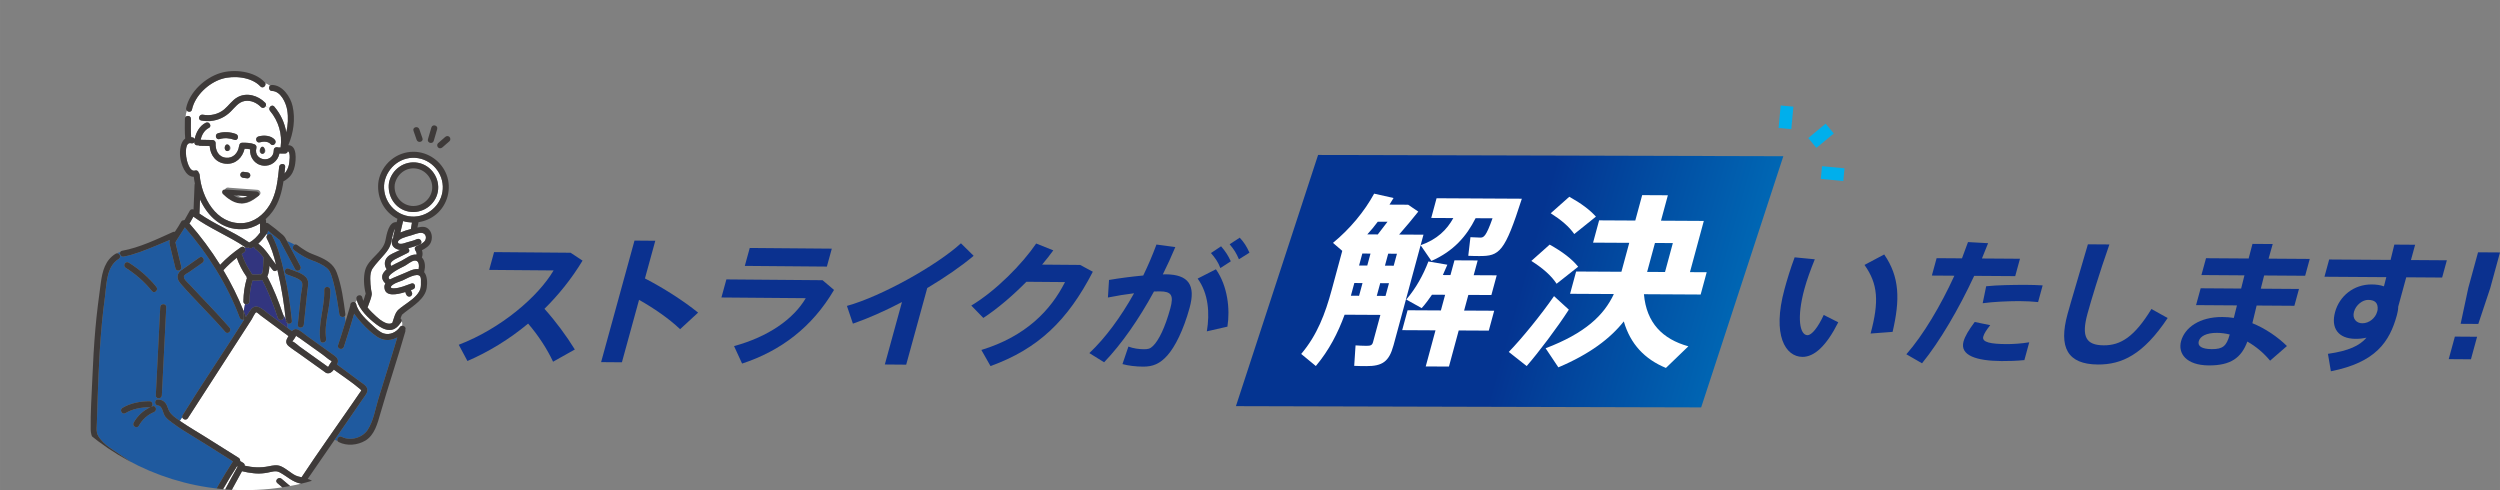
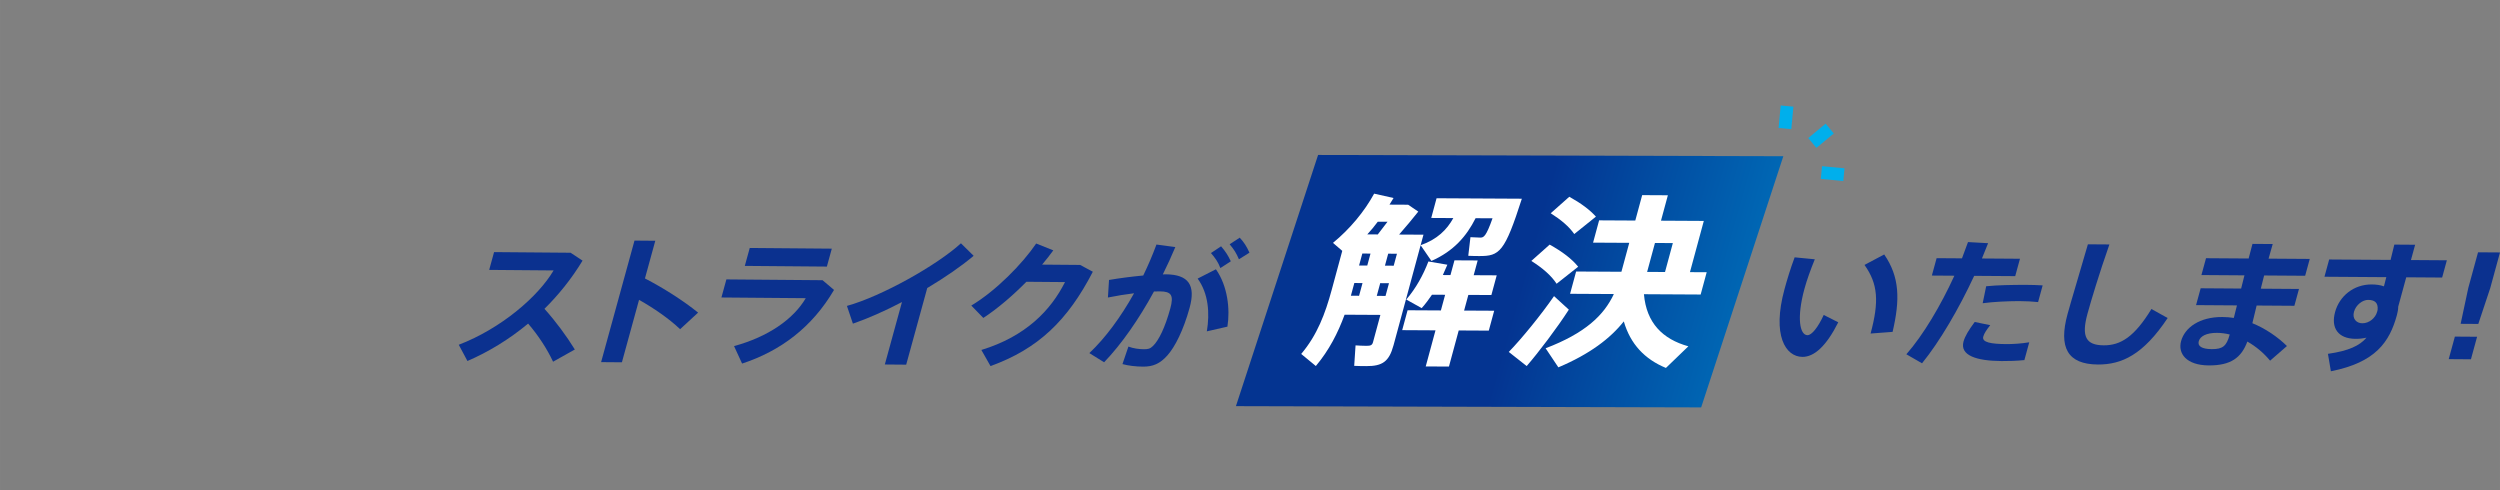
<svg xmlns="http://www.w3.org/2000/svg" id="_レイヤー_2" width="186.075mm" height="36.48mm" viewBox="0 0 527.457 103.409">
  <rect x="0" y="0" width="527.457" height="103.409" fill="#808080" stroke="none" />
  <defs>
    <style>.cls-1{fill:#32357f;}.cls-1,.cls-2,.cls-3,.cls-4,.cls-5,.cls-6,.cls-7,.cls-8,.cls-9{stroke-width:0px;}.cls-2{fill:#3e3a39;}.cls-3{fill:#00afec;}.cls-10{clip-path:url(#clippath-2);}.cls-4{fill:#1f5a9f;}.cls-5{fill:none;}.cls-11{clip-path:url(#clippath-1);}.cls-6{fill:url(#_名称未設定グラデーション_259);}.cls-7{fill:#fff;}.cls-12{clip-path:url(#clippath);}.cls-8{fill:#56bca6;}.cls-9{fill:#0b318f;}</style>
    <linearGradient id="_名称未設定グラデーション_259" x1="-20.854" y1="-75.648" x2="56.623" y2="-75.648" gradientTransform="translate(266.518 160.636) rotate(14.981) scale(1.248 1.471) skewX(-1.039)" gradientUnits="userSpaceOnUse">
      <stop offset=".526" stop-color="#043491" />
      <stop offset=".697" stop-color="#02479e" />
      <stop offset="1" stop-color="#0067b4" />
    </linearGradient>
    <clipPath id="clippath">
      <circle class="cls-5" cx="51.705" cy="51.705" r="51.705" />
    </clipPath>
    <clipPath id="clippath-1">
-       <rect class="cls-5" x="15.417" y="11.284" width="83.308" height="107.014" />
-     </clipPath>
+       </clipPath>
    <clipPath id="clippath-2">
      <rect class="cls-5" x="15.417" y="11.284" width="83.308" height="107.014" />
    </clipPath>
  </defs>
  <g id="_制作">
    <polygon class="cls-6" points="358.918 85.955 260.759 85.69 278.093 32.694 376.252 32.96 358.918 85.955" />
    <path class="cls-7" d="m294.001,72.876c-.927,3.421-2.354,4.385-5.727,4.366-.804-.004-1.768-.01-2.56-.053l.284-4.319c.672.043,1.585.088,2.308.092.884.005,1.207-.149,1.376-.771l1.558-5.753-7.551-.042c-1.403,3.846-3.275,7.495-6.068,10.827l-3.091-2.547c3.373-3.991,5.065-8.458,6.444-13.549l2.221-8.202-1.958-1.685c3.571-2.938,6.609-6.581,8.685-10.385l4.096.919-.861,1.396,3.937.021,2.14,1.451c-1.163,1.474-2.59,3.179-4.046,4.844l5.14.028-6.325,23.36Zm-7.259-10.473l.727-2.682-1.728-.01-.727,2.682,1.728.01Zm-.002-6.384l1.728.01.685-2.527-1.728-.01-.685,2.527Zm3.951-9.242c-.694.93-1.418,1.821-2.212,2.673l2.209.013,2.051-2.675-2.048-.011Zm1.633,15.657l.727-2.682-1.848-.011-.727,2.682,1.848.011Zm2.41-8.901l-1.848-.011-.685,2.527,1.848.011.685-2.527Zm19.377,16.222l-6.346-.034-2.062,7.618-4.899-.027,2.062-7.618-7.028-.039,1.137-4.197,7.028.039.895-3.305-2.771-.016c-.664.971-1.369,1.94-2.173,2.831l-3.252-1.809c2.059-2.402,3.579-5.196,4.669-8.033l3.998.685-.951,2.175,1.606.009.843-3.11,4.899.027-.843,3.11,4.859.026-1.126,4.158-4.859-.026-.895,3.305,6.346.034-1.137,4.197Zm-7.485-23.746l-4.659-.025,1.126-4.159,17.992.099c-3.615,11.269-4.689,12.119-8.987,12.096-.603-.003-1.565-.009-2.318-.052l.46-3.929c.673.042,1.546.085,2.068.088.723.004,1.217-.188,2.591-4.071l-3.574-.02c-1.916,3.804-4.615,6.941-9.319,9.018l-2.278-3.321c3.509-1.227,5.553-3.279,6.899-5.723Z" />
    <path class="cls-7" d="m330.999,65.333c-2.497,3.88-6.377,8.997-8.893,11.901l-3.779-2.979c2.613-2.671,6.886-7.902,9.545-11.78l3.127,2.858Zm-7.914-10.28l3.868-3.443c2.692,1.494,4.691,3.022,6.017,4.665l-4.554,3.595c-1.103-1.719-2.961-3.324-5.331-4.816Zm33.132,18.01l-4.736,4.567c-4.485-1.854-7.488-5.023-8.885-9.819-2.866,3.604-7.174,6.89-13.807,9.694l-2.69-4.024c8.344-3.185,12.296-6.939,14.4-11.443l-9.237-.051,1.273-4.702,9.559.053,1.652-6.103-7.631-.042,1.273-4.703,7.631.042,1.453-5.364,5.422.03-1.453,5.364,9.036.05-2.926,10.806,3.534.019-1.273,4.702-11.968-.065c.526,6.076,3.948,9.481,9.372,10.99Zm-29.041-28.07l3.919-3.481c2.483,1.376,4.324,2.749,5.621,4.196l-4.574,3.673c-1.064-1.563-2.804-3.013-4.966-4.388Zm20.34,12.375l3.775.021,1.652-6.103-3.775-.021-1.652,6.103Z" />
    <path class="cls-9" d="m384.775,66.449l3.068,1.551c-2.513,5.011-5.07,7.315-7.564,7.298-3.549-.024-6.447-4.513-3.77-14.315.555-2.025,1.225-4.255,2.131-6.69l4.254.412c-.918,2.258-1.668,4.341-2.182,6.219-1.684,6.164-.986,9.785.637,9.796.9.007,2.23-1.66,3.426-4.27Zm14.533,3.571l-4.643.351c1.822-6.781,1.562-10.458-1.285-14.477l4.156-2.206c3.277,4.756,3.361,9.521,1.771,16.332Z" />
    <path class="cls-9" d="m416.519,58.2c-3.223,6.946-7.288,13.888-11.004,18.45l-3.305-1.905c3.58-4.062,7.288-10.359,10.131-16.574l-4.75-.033,1.002-3.668,5.352.037,1.27-3.432,4.242.235-1.303,3.226,8.025.056-1.002,3.668-8.658-.06Zm11.619,14.019l-1.027,3.757c-1.67.164-3.311.213-4.812.202-5.352-.037-8.826-1.207-8.031-4.113.305-1.115,1.078-2.403,2.363-4.13l3.28.669c-.821,1.024-1.293,1.756-1.478,2.431-.328,1.204,1.688,1.542,4.812,1.563,1.473.01,3.158-.097,4.893-.379Zm-9.086-11.824c2.357-.249,5.59-.285,8.213-.297,1.412.01,2.697.048,3.703.114l-.963,3.522c-1.109-.125-2.507-.194-4.04-.205-2.442.013-5.368.14-7.651.447l.738-3.582Z" />
    <path class="cls-9" d="m457.341,67.098c-5.161,7.757-9.707,9.843-14.727,9.808-6.432-.044-8.316-3.615-6.4-10.63.754-2.759,2.506-8.511,4.297-14.732l4.539.032c-2.174,6.189-3.896,11.941-4.633,14.641-1.332,4.872-.271,6.614,3.424,6.64,3.547.024,6.472-1.748,10.076-7.663l3.424,1.905Z" />
    <path class="cls-9" d="m478.953,76.099c-1.289-1.567-2.948-2.991-4.801-4.032-1.27,3.432-3.521,5.062-8.152,5.03-4.689-.032-6.547-2.485-5.826-5.127.787-2.876,3.928-5.118,8.709-5.085.811.005,1.607.068,2.416.191l.662-2.642-8.627-.06.971-3.552,8.537.059.701-2.787-9.078-.063.971-3.552,8.988.062c.291-1.174.57-2.201.812-3.082l4.269.029c-.279.91-.561,1.938-.873,3.082l8.688.06-.971,3.552-8.656-.06c-.248.909-.483,1.879-.701,2.787l8.055.057-.971,3.551-7.965-.055-.898,3.729c2.791,1.137,5.324,2.889,7.297,4.815l-3.555,3.092Zm-8.519-5.528c-.876-.212-1.774-.336-2.677-.343-2.225-.016-3.567.71-3.855,1.768-.273.997.572,1.651,2.736,1.666,2.344.016,3.131-.655,3.788-3.062l.008-.029Z" />
    <path class="cls-9" d="m507.677,58.508l-1.691,6.192c-.002.559-.104,1.146-.271,1.762-1.564,5.723-4.509,9.996-13.936,11.872l-.621-3.681c4.354-.616,6.705-1.718,8.131-3.413-.738.172-1.545.254-2.326.248-3.639-.025-5.223-2.271-4.301-5.646.932-3.404,3.949-5.854,7.737-5.828.962.007,1.831.131,2.571.4.176-.646.322-1.292.5-1.937l-13.047-.09.995-3.641,12.955.089.792-3.229,4.389.03-.882,3.229,7.575.052-.994,3.641-7.576-.052Zm-9.275,9.697c1.502.011,2.785-1.157,3.122-2.39l.112-.412c.162-1.586-.654-2.12-2.008-2.13-1.143-.008-2.574,1.041-2.975,2.509-.4,1.467.516,2.414,1.748,2.423Z" />
    <path class="cls-9" d="m522.627,71.049l-1.299,4.755-4.689-.033,1.299-4.755,4.689.033Zm-3.471-2.729l1.617-7.575,2.055-7.514,4.629.031-2.053,7.514-2.521,7.569-3.728-.025Z" />
    <path class="cls-9" d="m121.28,73.738l-4.594,2.579c-1.229-2.656-3.158-5.614-5.263-8.042-4.022,3.348-8.395,5.987-12.803,7.892l-1.831-3.427c8.857-3.396,16.723-10.095,20.007-15.683l-13.587-.113,1.032-3.755,16.142.135,2.524,1.666c-2.318,3.834-5.058,7.222-8.037,10.168,2.401,2.666,4.659,5.743,6.409,8.58Z" />
    <path class="cls-9" d="m143.493,69.454c-2.342-2.224-5.532-4.428-8.664-6.188l-3.619,13.173-4.389-.036,7.046-25.643,4.389.036-2.185,7.951c3.774,1.943,8.061,4.654,11.215,7.21l-3.793,3.497Z" />
    <path class="cls-9" d="m175.964,61.168c-4.595,7.843-11.25,12.874-19.395,15.54l-1.697-3.688c7.229-1.97,12.529-5.689,15.13-10.108l-17.795-.148,1.048-3.813,20.29.169,2.419,2.05Zm-1.509-4.923l-17.314-.145,1.04-3.784,17.314.145-1.04,3.784Z" />
    <path class="cls-9" d="m195.632,60.773l-4.441,16.166-4.509-.038,3.619-13.173c-3.59,1.881-7.189,3.469-10.352,4.56l-1.262-3.745c7.405-2.057,19.064-8.634,24.057-13.209l2.679,2.64c-2.588,2.184-6.044,4.566-9.791,6.8Z" />
    <path class="cls-9" d="m230.569,57.33c-5.287,10.248-11.523,16.282-21.588,19.904l-1.929-3.398c9.373-2.861,14.655-8.375,17.645-14.32l-8.146-.067c-2.927,2.975-6.188,5.741-9.086,7.628l-2.537-2.609c5.268-3.16,10.808-8.848,13.689-13.089l3.611,1.442c-.718.965-1.48,1.987-2.364,3.008l8.025.067,2.68,1.435Z" />
    <path class="cls-9" d="m250.989,64.939c-1.298,4.725-3.076,8.237-4.688,10.048-1.565,1.75-3.035,2.386-5.169,2.368-1.503-.013-3.108-.203-4.312-.536l1.256-3.694c1.038.391,2.23.547,3.192.556.932.008,1.376-.077,1.997-.688,1.231-1.196,2.553-3.919,3.649-7.91.782-2.846.172-3.586-2.173-3.605-.391-.004-.812-.007-1.271.02-3.167,5.824-6.851,11.116-10.522,14.938l-3.113-1.938c3.374-3.177,6.644-7.619,9.435-12.624-1.808.221-3.7.528-5.519.896l.234-3.704c2.277-.392,4.899-.724,7.218-.938,1.04-2.14,1.976-4.336,2.79-6.535l3.98.533c-.802,1.935-1.694,3.867-2.64,5.771.21.002.429-.025.609-.024,4.838.041,6.36,2.289,5.046,7.07Zm5.548-8.128c2.49,3.55,3.015,8.436,2.428,12.105l-4.341.994c.637-3.848.353-7.967-1.941-11.132l3.854-1.968Zm-1.049-3.42l2.139-1.424c.935,1.097,1.424,1.836,2.053,3.164l-2.198,1.424c-.53-1.358-1.103-2.128-1.993-3.164Zm3.942-1.85l2.132-1.395c.95,1.038,1.432,1.808,2.052,3.164l-2.22,1.395c-.548-1.299-1.072-2.127-1.964-3.164Z" />
    <g id="_アートワーク_69">
      <rect class="cls-3" x="381.821" y="27.298" width="4.765" height="2.694" transform="translate(70.094 251.733) rotate(-39.647)" />
      <rect class="cls-3" x="374.432" y="23.403" width="4.765" height="2.694" transform="translate(317.02 397.613) rotate(-84.647)" />
      <rect class="cls-3" x="385.311" y="34.246" width="2.694" height="4.765" transform="translate(314.119 418.184) rotate(-84.647)" />
    </g>
    <g class="cls-12">
      <g id="_アートワーク_62">
        <g class="cls-11">
          <g class="cls-10">
            <path class="cls-7" d="m88.665,58.345c-.596-.965-3.022.523-3.725.817-.624.262-1.47.477-2.024.875-.764.549-.518.824.256.794,1.214-.046,2.49-.618,3.623-1.016.775-.273,1.105.957.338,1.227-.111.039-.25.091-.41.149.001.012.002.023.003.034.002.024.004.047.007.07q0,0.0 0.0.001c.009.037.018.075.027.113.001.004.004.014.008.025.014.025.041.084.041.085.021.037.044.073.067.109.184.292.061.701-.228.87-.201.117-.435.105-.624 0-.098-.054-.184-.13-.246-.229-.137-.217-.212-.435-.26-.661-1.833.582-4.332,1.061-4.419-1.004-.014-.318.068-.586.208-.818-.661-.585-.967-1.461-.353-2.299.185-.252.396-.475.624-.678-.548-.813-.563-1.885.238-2.658.584-.565,1.52-.881,2.239-1.242.13-.065.261-.128.391-.193-.035-.002-.07-0-.105-.004-.888-.093-1.711-.69-1.694-1.641.007-.411.142-.744.355-1.021-.011-.044-.018-.091-.019-.14-.001-.055.003-.111.017-.171.117-.494.234-.987.351-1.48-.399.535-.737,2.408-.781,2.648-.001.009-.004.017-.006.025-.135.709-.381,1.253-.728,1.779-.199.3-.43.595-.693.911-.824.987-1.765,1.902-2.5,2.959-.461.663-.525,1.416-.529,2.209-.004.784.068,1.571.184,2.347.007.05.017.1.026.151.056.296.138.608.097.901-.121.865-.58,1.778-.853,2.611-.009.027-.021.049-.032.073.546.688,1.199,1.308,1.783,1.84.582.53,1.209,1.048,1.935,1.37.634.281,1.104.282,1.514.037.322-.897.58-2.142,1.267-2.76.326-.294.693-.573,1.074-.849,1.259-.911,2.684-1.797,3.39-3.109.29-.537.318-1.119.303-1.718-.009-.363.059-1.021-.138-1.341" />
            <path class="cls-7" d="m88.933,49.127c-.679-.051-1.59.359-2.24.547-.549.159-1.117.294-1.647.513-.269.111-1.385.543-1.02,1.109.098.153.508.155.657.146.389-.023.815-.21,1.188-.316.695-.198,1.419-.351,2.074-.664.736-.351,1.381.746.642,1.098-.123.058-.247.111-.372.162-.591.24-1.208.405-1.822.577-.084.024-.17.049-.256.076.28.272.343.759-.103.976-.422.205-.84.416-1.259.626-.216.109-.434.214-.65.324-.576.293-2.242.984-1.558,1.806.289-.171.588-.328.89-.477.422-.208.848-.405,1.255-.614.97-.495,2.046-1.451,3.166-1.291 0-.002.001-.004.002-.007.025-.1.028-.096.021-.206-.017-.259-.128-.468-.27-.686-.035-.054-.058-.107-.075-.16-.1-.257-.043-.556.282-.711.112-.054.239-.111.373-.173.544-.251,1.204-.574,1.474-1.035.405-.693.092-1.559-.75-1.622" />
            <path class="cls-7" d="m59.397,101.018c.62.525,1.239,1.05,1.859,1.575.075-.007.156-.003.244.021.798.222,1.583.517,2.427.488.278-.01,1.491-.101,1.014-.755-.213-.292-1.012-.235-1.343-.285-1.854-.279-3.053-1.597-4.639-2.422-.813-.423-1.676-.068-2.517.085-.791.143-1.567.221-2.372.174-.176-.01-.353-.029-.529-.046-.837-.079-1.675-.226-2.488-.431-1.34,2.37-2.586,4.791-3.895,7.178,1.567,1.093,2.693,2.785,4.196,3.967,1.033.812,2.283,1.293,3.438,1.9.487.256,1.136.824,1.698.842,1.031.033.58-.871.08-1.233-.655-.472-.092-1.493.642-1.098.58.312,1.813.926,2.218.045.24-.522-.67-1.107-.989-1.352-.633-.487-.037-1.579.642-1.098.553.392,1.535,1.085,2.062.327.487-.698-.481-1.346-.963-1.79-.536-.495.161-1.37.771-.999.567.345,1.634,1.197,2.306,1.191.387-.003.774-.399.656-.793-.082-.274-.648-.615-.86-.785-.447-.362-.903-.711-1.343-1.083-1.007-.85-2.011-1.704-3.016-2.556-.066-.056-.132-.112-.198-.167-.625-.53.279-1.426.9-.9" />
            <path class="cls-7" d="m49.747,40.983c.364.283.756.51,1.166.612.548.136,1.14-.076,1.684-.4-.95-.071-1.9-.141-2.85-.211" />
            <path class="cls-7" d="m39.281,33.049c-.091-.741-.256-3.151,1.061-2.82.303.076.538-.055.671-.257-.001.028-.004.058-.004.086-.008.495.452.689.821.586.095.071.216.116.365.119.679.013,1.358.026,2.037.039.132,1.946,1.337,3.606,3.46,3.749,2.057.139,3.473-1.323,3.909-3.168.391.008.786.035,1.167.114-.123,1.656.945,3.213,2.708,3.443,1.729.226,3.147-.965,3.481-2.555.387.005.774.009,1.161.014.346.004.544-.221.598-.483.679.145.31,2.517.229,2.887-.129.583-.44,1.334-.929,1.826.052-.474.1-.948.146-1.417.079-.814-1.193-.809-1.272,0-.07.718-.142,1.445-.235,2.17-.065.123-.089.263-.053.401-.27,1.929-.719,3.834-1.741,5.509-1.241,2.034-3.289,3.671-5.742,3.788-5.532.265-8.602-5.442-9.002-10.205-.015-.174-.087-.31-.188-.409-.063-.333-.35-.619-.766-.489-1.214.379-1.783-2.143-1.879-2.928m11.405,3.834c.017.381.281.59.636.636.283.037.567.074.851.111.331.043.65-.324.636-.636-.017-.382-.281-.59-.636-.636-.284-.037-.568-.074-.851-.111-.331-.043-.65.323-.636.636m-3.221,3.314c-.014.158.03.325.16.475.833.965,2.046,2.087,3.367,2.231,1.388.152,2.783-.897,3.766-1.769.444-.394.059-1.048-.45-1.086-2.005-.149-4.009-.297-6.014-.446-.114-.047-.232-.047-.343-.013-.332.034-.493.317-.485.607" />
            <path class="cls-8" d="m55.13,57.813c.019-.003.038-.006.054-.005.078.005.061-.045.014-.062-.024.02-.047.043-.068.067" />
            <path class="cls-8" d="m54.984,58.218c0-.171.058-.305.146-.405-.026.004-.053.011-.08.02-.037.071-.066.189-.066.385" />
            <path class="cls-7" d="m52.447,51.088c.041.027.075.058.107.089.984-.487,1.668-1.247,2.312-2.088-.003-.026-.008-.05-.008-.078v-1.867c-1.111.707-2.374,1.153-3.741,1.209-4.285.174-7.297-2.7-8.922-6.281-.041.999-.083,1.999-.124,2.998,3.275,2.287,7.073,3.777,10.376,6.018" />
            <path class="cls-7" d="m40.797,45.707c-.233.415-.466.829-.699,1.244-.044.078-.097.136-.154.184,2.377,2.725,4.566,5.655,6.495,8.748,1.316-1.396,2.811-2.645,4.396-3.721.302-.205.595-.1.769.118.058-.037.116-.074.175-.11-3.518-2.381-7.546-3.954-10.982-6.462" />
            <path class="cls-1" d="m53.861,52.52c-.172-.123-.255-.288-.274-.457-.142.085-.288.166-.441.239-.276.132-.539.061-.72-.099-.171.114-.392.137-.62-.017-.009-.006-.017-.011-.026-.017-.059.036-.117.073-.175.11.217.273.248.726-.126.98-.167.114-.333.231-.498.348.048.059.09.127.118.211.457,1.346,1.111,2.622,1.927,3.786.065.092.097.183.109.27.293.074.761.062,1.063.054.24-.007.483-.017.72-.059.04-.007.087-.024.134-.038.047-.089.108-.1.148-.086.035-.029.075-.052.116-.072.165-.436.159-1.082.191-1.456.054-.621.078-1.245.11-1.867-.512-.693-1.066-1.341-1.754-1.831" />
            <path class="cls-8" d="m84.679,66.476c-.01.003-.019.003-.024.001.008.004.016.003.024-.001" />
            <path class="cls-8" d="m77.158,61.973c-.013.112.062.269,0,0" />
            <path class="cls-4" d="m38.455,88.058l-.491.749c-.286-.198-.571-.4-.852-.608-.857-.635-1.379-1.145-1.719-2.175-.351-1.062-.874-1.668-2.041-1.739-.818-.049-.815,1.223,0,1.272.947.057.992,1.645,1.492,2.31.411.546.996.961,1.539,1.365,1.427,1.064,2.95,2.005,4.475,2.921,1.973,1.186,3.908,2.435,5.856,3.66.813.511,1.626,1.022,2.439,1.532-2.077,3.225-4.139,6.583-5.545,10.148-.062.157-.056.296-.009.41-2.293-1.192-4.438-2.751-6.592-4.171-3.129-2.064-6.241-4.154-9.351-6.246-1.249-.84-2.498-1.682-3.749-2.52-.989-.662-1.849-1.238-2.609-2.186-.354-.441-.713-.887-.836-1.454-.146-.67-.044-1.422-.023-2.103.056-1.791.109-3.583.169-5.375.109-3.278.239-6.556.444-9.83.236-3.776.57-7.548,1.08-11.297.369-2.71.275-6.496,2.915-8.092.597-.361.218-1.214-.343-1.19.203-.142.426-.205.658-.232-.174.402.164,1.027.75.921,2.307-.417,4.549-1.377,6.712-2.252,1.016-.411,2.028-.834,3.033-1.27-.202.501-.079.843.065,1.441.369,1.525.739,3.051,1.109,4.576.193.795,1.419.459,1.227-.338-.344-1.417-.687-2.835-1.03-4.252-.073-.3-.13-.613-.219-.91.054-.044.138-.249.223-.389.564-.934,1.211-1.818,1.767-2.755,4.883,5.585,8.98,12.105,11.592,19.051.131.348.459.464.749.417.005.051.008.102.015.154-.007-.051-.01-.103-.015-.154.07-.011.139-.029.201-.059-.847,1.312-1.669,2.643-2.514,3.951-3.419,5.295-6.941,10.537-10.264,15.893-.073.118-.15.233-.226.35-.108.167-.123.331-.082.473m-6.313-2.338c-.086.035-.167.077-.252.114.457-.292.348-1.176-.337-1.177-1.948-.003-4.052.383-5.728,1.404-.698.426-.059,1.526.642,1.098,1.49-.907,3.355-1.233,5.086-1.23.072,0,.136-.013.195-.031-1.508.702-2.742,1.808-3.555,3.285-.395.718.703,1.361,1.098.642.713-1.296,1.81-2.32,3.188-2.879.749-.304.421-1.535-.338-1.227m.839-25.19c-1.65-2.027-3.608-3.738-5.824-5.121-.697-.434-1.336.666-.642,1.098,2.129,1.328,3.984,2.977,5.567,4.922.517.635,1.412-.27.899-.899m2.095,4.262c.041-.818-1.231-.816-1.272,0-.271,5.417-.542,10.834-.812,16.251-.04.792-.079,1.583-.119,2.375-.041.819,1.231.816,1.272,0,.271-5.417.542-10.834.813-16.251.039-.791.079-1.583.119-2.375m3.06-4.916c3.035,3.479,6.386,6.671,9.405,10.165.536.621,1.432-.282.899-.899-2.675-3.097-5.577-5.992-8.349-9-.407-.442-1.626-1.403-1.218-2.013.198-.296.795-.559,1.082-.761.921-.649,1.843-1.297,2.765-1.946.665-.467.03-1.571-.642-1.098-1.067.751-2.134,1.502-3.201,2.253-.405.285-.887.554-1.16.977-.54.836-.166,1.653.418,2.323" />
            <path class="cls-7" d="m75.983,82.097c-1.729-1.491-3.72-2.759-5.558-4.114-.354.479-.797.852-1.347.762-.111.004-.23-.029-.351-.116-1.846-1.32-3.692-2.641-5.539-3.961-.742-.531-1.532-1.027-2.241-1.603-.822-.668-.62-1.313-.113-2.105.01-.017.021-.034.031-.051-1.958-1.449-3.915-2.897-5.873-4.346-.127-.094-.788-.714-.93-.678-.276.071-.817,1.266-.965,1.494-1.644,2.546-3.288,5.092-4.932,7.637-2.844,4.403-5.687,8.806-8.531,13.209-.336.52-1.048.279-1.18-.169l-.491.749c1.772,1.227,3.649,2.301,5.474,3.447,2.307,1.449,4.614,2.898,6.921,4.347.22.138.35.413.305.668.222.133.443.266.665.399.208.125.319.355.308.585,1.685.392,3.345.475,5.063.127.902-.183,1.741-.38,2.619.018,1.099.499,1.988,1.397,3.074,1.938.279.139.729.243,1.229.358.019-.029.04-.057.059-.086,3.389-5.144,6.996-10.158,10.49-15.232.588-.854,1.176-1.708,1.764-2.562.278-.404.411-.406.049-.718" />
            <path class="cls-7" d="m56.075,22.341c.254.164.498.363.747.561-.021.165.019.342.153.501,1.785,2.112,2.61,4.899,2.23,7.644-.003.024-.002.046-.003.069-.177-.002-.354-.004-.531-.006-.376-.159-.912.024-.912.557-.002,2.923-4.397,2.366-3.664-.46.092-.355-.118-.661-.444-.782-.796-.297-1.719-.323-2.562-.316-.378.003-.579.277-.608.569-.025.057-.045.118-.055.188-.185,1.398-1.245,2.563-2.735,2.414-1.653-.167-2.271-1.6-2.197-3.102.017-.348-.305-.63-.636-.636-.839-.016-1.678-.032-2.517-.048.188-1.012.812-2.061,1.712-2.498.561-.272.321-.971-.15-1.133.174-.13.362-.243.552-.342,1.577-.143,3.046-.816,4.228-1.993.861-.858,1.645-1.99,2.923-2.216,1.289-.228,2.552.358,3.44,1.26.368.374.867.139,1.029-.231m-8.052,8.26c-.819,0-.82,1.272,0,1.272.819,0,.82-1.272,0-1.272m1.752-2.331c-1.179-.443-2.57-.523-3.786-.153-.781.238-.448,1.466.338,1.227,1.016-.309,2.127-.216,3.11.153.767.289,1.098-.941.338-1.227m5.599,2.913c-.819,0-.82,1.272,0,1.272.819,0,.82-1.272,0-1.272m-.886-2.381c-.781.236-.449,1.464.338,1.227.707-.213,1.744-.244,2.266.37.531.624,1.427-.279.899-.899-.809-.951-2.387-1.034-3.503-.697" />
            <path class="cls-7" d="m57.875,22.503c1.35,1.598,2.2,3.461,2.521,5.442.368-1.542.452-3.162.201-4.713-.253-1.565-1.382-4.006-3.212-4.041-.631-.012-.774-.769-.432-1.109-.3-.227-.633-.413-.982-.539.227.573-.535,1.225-1.031.69-1.869-2.015-5.648-2.36-8.14-1.592-2.827.872-5.676,3.532-6.3,6.48-.12.569-.771.56-1.079.223-.157.423-.245.855-.243,1.301.348-.348,1.107-.206,1.1.427-.014,1.284-.041,2.582.049,3.865.113.014.23.033.354.064.208.052.337.176.402.326.243-1.386,1.085-2.829,2.329-3.431.175-.085.344-.085.491-.035.175-.129.362-.243.553-.342-.655.059-1.327.03-2.005-.096-.805-.15-.462-1.375.338-1.227,1.584.294,3.27-.073,4.517-1.119.965-.809,1.663-1.917,2.779-2.548,1.951-1.104,4.366-.378,5.86,1.142.207.21.221.461.13.669.254.164.498.363.747.56.062-.482.659-.864,1.053-.398" />
            <path class="cls-4" d="m83.827,71.178c-1.285,4.366-2.706,8.691-4.018,13.05-.638,2.119-1.019,4.607-2.25,6.481-1.095,1.667-3.639,2.392-5.448,1.465-.592-.304-1.129.367-.914.829-.195-.05-.39-.136-.586-.22,1.262-1.833,2.525-3.667,3.788-5.5.751-1.09,1.502-2.181,2.253-3.271.426-.619,1.053-1.273.789-2.088-.194-.597-.873-.968-1.357-1.326-.938-.694-1.876-1.388-2.813-2.081-.732-.542-1.463-1.083-2.195-1.625.014-.027.029-.055.042-.08.419-.787.062-1.325-.573-1.786-1.919-1.39-3.854-2.756-5.781-4.134-.582-.416-1.17-.955-1.804-1.29-.602-.318-1.032-.112-1.379.264-.302-.224-.605-.447-.907-.671-.007-.333-.02-.665-.041-.998.396.231,1.006.066.951-.507-.331-3.436-.872-6.856-1.639-10.222-.601-2.637-1.284-5.368-2.546-7.778-.226-.432-.706-.377-.977-.111-.063-.062-.133-.12-.21-.172.068-.091.135-.183.202-.274.128-.174.143-.345.092-.492.795.617,1.56,1.271,2.347,1.897.107.085.14.095.15.091.001.015.015.061.078.184.182.358.378.71.566,1.064.877,1.648,1.754,3.296,2.632,4.945.385.723,1.483.081,1.098-.642-.929-1.746-1.859-3.492-2.787-5.237-.016-.03-.031-.058-.046-.088.546.238,1.101.475,1.624.766-.378.181-.56.829-.101,1.17,1.22.907,2.47,1.687,3.902,2.197,1.015.362,2.079.845,2.93,1.514.58.456.821,1.03,1.051,1.713.554,1.647.874,3.382,1.175,5.09.122.692.234,1.386.339,2.081.037.244.072.488.107.732.011.08.056.413.022.16.081.607.832.758,1.144.442l.178,1.071c-.509,1.692-1.031,3.38-1.593,5.055-.261.778.967,1.112,1.226.338.776-2.314,1.48-4.654,2.172-6.995.279.406.593.789.891,1.151.928,1.128,1.975,2.182,3.112,3.098.931.75,1.907,1.347,3.155,1.301.706-.026,1.364-.228,1.951-.56m-19.036-12.348c-.667-1.187-2.743-1.656-3.931-2.153-.754-.316-1.083.914-.338,1.226.781.327,3.057.9,3.227,1.806.143.762-.198,1.888-.278,2.65-.215,2.051-.43,4.102-.645,6.153-.085.813,1.187.807,1.272,0,.247-2.356.494-4.711.741-7.067.086-.819.384-1.849-.047-2.616m4.889,2.326c-.029-.816-1.301-.82-1.272,0,.127,3.614-1.351,7.054-.829,10.67.116.807,1.342.464,1.227-.338-.499-3.462.996-6.853.874-10.332" />
            <path class="cls-7" d="m82.166,69.623c-1.016-.017-1.998-.61-2.784-1.205-1.592-1.206-3.527-3.043-4.109-5.057-.121.144-.225.3-.324.462.092.075.164.184.197.334.396,1.775,2.286,3.423,3.568,4.598.649.595,1.392,1.328,2.254,1.6,1.288.406,2.665-.274,3.396-1.338.133-.193.317-.276.502-.283.032-.358.031-.703-.136-1-.015.072-.046.147-.096.222-.586.881-1.329,1.687-2.468,1.668" />
            <path class="cls-7" d="m50.146,98.442c-.045-.027-.089-.054-.134-.081-1.937,3.013-3.868,6.153-5.176,9.471-.066.167-.178.28-.309.347l.229.112c.01-.022.017-.044.031-.067,1.866-3.217,3.517-6.552,5.36-9.783" />
            <path class="cls-7" d="m54.478,51.407c.009.006.017.009.026.015,1.601,1.141,2.507,2.945,3.751,4.427-.475-1.9-1.056-3.801-1.956-5.518-.153-.293-.064-.572.121-.753-.063-.062-.132-.12-.209-.172-.534.721-1.076,1.421-1.733,2.001" />
            <path class="cls-7" d="m58.717,57.805c-.068-.301-.138-.603-.209-.907-.208.3-.632.443-.943.095-.253-.284-.49-.59-.721-.904-.036.795-.136,1.603-.454,2.249,1.309,2.524,2.404,5.26,3.31,7.962.211.342.381.714.577,1.078-.323-3.218-.842-6.419-1.561-9.572" />
            <path class="cls-7" d="m51.352,63.581c.022-1.614.231-3.167.686-4.717.017-.059.041-.109.069-.156-.065-.105-.087-.223-.073-.341-.038-.034-.074-.073-.107-.119-.833-1.188-1.49-2.497-1.975-3.864-1.009.801-1.96,1.679-2.827,2.624,1.654,2.774,3.099,5.668,4.288,8.649.075-.507.181-1.013.287-1.521-.199-.086-.352-.27-.348-.555" />
            <path class="cls-1" d="m60.631,68.196c-.168-.098-.298-.266-.321-.507-.01-.104-.022-.208-.033-.311-.196-.364-.366-.736-.577-1.078.048.142.097.283.143.425.256.781-.972,1.112-1.227.338-.887-2.703-1.969-5.449-3.275-7.983-.246.055-.501.079-.706.098-.431.037-.91.059-1.369.003-.002.007-.002.014-.004.021-.423,1.447-.619,2.873-.64,4.38-.007.534-.55.718-.924.555-.106.507-.212,1.014-.287,1.521.137.345.274.69.404,1.037.027.073.037.14.04.205.328-.501.661-.999,1.002-1.491,1.163-1.675,2.647-.038,3.764.789,1.35.999,2.7,1.998,4.049,2.996-.007-.333-.02-.665-.041-.998" />
            <path class="cls-2" d="m39.956,57.367c.922-.648,1.843-1.297,2.765-1.946.664-.467.029-1.571-.642-1.098-1.067.751-2.134,1.502-3.201,2.253-.405.285-.887.554-1.16.977-.54.836-.166,1.653.418,2.323,3.035,3.479,6.386,6.671,9.405,10.166.536.621,1.433-.283.899-.9-2.675-3.097-5.577-5.992-8.349-9-.407-.442-1.626-1.403-1.217-2.013.198-.296.795-.559,1.082-.761" />
            <path class="cls-2" d="m64.791,58.829c-.666-1.187-2.743-1.656-3.931-2.154-.754-.316-1.083.915-.338,1.227.78.327,3.057.9,3.227,1.806.143.762-.198,1.888-.278,2.65-.215,2.051-.43,4.102-.645,6.153-.085.813,1.187.807,1.272,0,.247-2.356.494-4.711.741-7.067.085-.819.384-1.849-.048-2.616" />
            <path class="cls-2" d="m72.441,64.957l.293,1.761c.099-.1.154-.247.129-.442-.386-2.915-.784-5.989-1.812-8.756-.677-1.822-2.155-2.68-3.894-3.424-.863-.369-1.722-.624-2.533-1.112-.66-.397-1.299-.834-1.917-1.294-.193-.143-.383-.147-.541-.072.459.256.894.553,1.273.932-.379-.38-.814-.677-1.273-.932-.378.181-.561.829-.102,1.17,1.22.907,2.47,1.687,3.903,2.197,1.014.362,2.079.845,2.93,1.514.579.456.82,1.03,1.051,1.713.554,1.647.874,3.382,1.174,5.09.122.692.235,1.386.339,2.081.037.244.072.488.107.732.011.08.056.413.023.16.08.607.832.758,1.143.442l-.293-1.761Z" />
            <path class="cls-2" d="m69.68,61.155c-.029-.816-1.301-.82-1.272,0,.127,3.614-1.351,7.054-.829,10.67.116.807,1.342.464,1.227-.338-.499-3.462.996-6.853.874-10.332" />
            <path class="cls-2" d="m27.157,55.408c-.696-.434-1.336.665-.642,1.098,2.129,1.328,3.984,2.977,5.567,4.922.517.635,1.412-.269.9-.9-1.65-2.026-3.608-3.738-5.825-5.121" />
            <path class="cls-2" d="m26.468,87.159c1.49-.907,3.355-1.234,5.086-1.23.072,0,.136-.013.196-.031-1.509.702-2.742,1.808-3.555,3.285-.395.718.703,1.36,1.098.642.713-1.295,1.811-2.319,3.188-2.878.749-.304.422-1.535-.338-1.227-.086.035-.167.076-.252.114.458-.292.348-1.176-.337-1.177-1.948-.004-4.052.383-5.727,1.404-.698.425-.06,1.526.642,1.098" />
            <path class="cls-2" d="m34.145,83.418c.271-5.417.542-10.834.812-16.251.04-.792.079-1.584.119-2.375.041-.819-1.231-.816-1.272,0-.271,5.417-.542,10.834-.813,16.25-.039.792-.079,1.584-.119,2.376-.041.818,1.231.816,1.272,0" />
            <path class="cls-7" d="m61.71,71.951c-.03.018-.049.034-.065.048.535.201,1.119.809,1.576,1.136.876.627,1.752,1.253,2.628,1.879l3.371,2.411c.056-.07.112-.181.152-.243.148-.232.282-.509.46-.719.086-.102.121-.203.15-.261-.639-.308-1.27-.929-1.833-1.332-1.669-1.194-3.338-2.387-5.007-3.581-.178-.127-.546-.292-.669-.476-.122.299-.63,1.059-.761,1.138" />
            <path class="cls-7" d="m62.34,70.72c-.008-.007-.017-.013-.023-.02.008.01.015.017.023.02" />
            <path class="cls-2" d="m62.276,56.82c-.877-1.648-1.754-3.297-2.632-4.945-.189-.355-.385-.706-.566-1.064-.062-.123-.076-.169-.078-.184-.009.004-.042-.005-.15-.09-.787-.626-1.552-1.28-2.347-1.897.052.147.036.318-.092.492-.068.092-.135.183-.202.274-.166-.112-.367-.197-.615-.247.249.05.449.135.615.247-.534.722-1.076,1.421-1.733,2.002.009.005.017.008.026.014,1.601,1.141,2.507,2.946,3.751,4.427-.475-1.9-1.056-3.801-1.955-5.519-.154-.293-.064-.571.121-.752.379.377.52.932.659,1.489-.139-.557-.28-1.112-.659-1.489.272-.267.751-.321.977.11,1.263,2.411,1.946,5.141,2.547,7.779.767,3.366,1.308,6.787,1.639,10.222.055.573-.555.738-.951.507-.006-.092-.016-.183-.024-.274.024.035.049.071.075.106-.026-.034-.051-.07-.075-.106-.031-.389-.072-.778-.137-1.167.065.389.106.778.137,1.167-.123-.175-.23-.358-.33-.544-.324-3.218-.843-6.419-1.561-9.572-.068-.301-.138-.603-.209-.907-.208.3-.632.443-.943.095-.253-.284-.49-.59-.72-.904-.037.795-.137,1.603-.454,2.249,1.309,2.524,2.405,5.26,3.31,7.962-.189-.307-.41-.589-.714-.817.304.228.525.51.714.817.048.142.097.283.143.425.256.781-.972,1.112-1.227.338-.887-2.703-1.969-5.449-3.275-7.983-.247.055-.501.079-.706.097-.431.038-.91.059-1.369.003-.002.007-.002.014-.004.021-.423,1.447-.619,2.873-.64,4.38-.007.534-.55.718-.924.555.113-.54.223-1.081.291-1.621-.068.54-.178,1.081-.291,1.621-.199-.086-.352-.27-.348-.555.022-1.614.232-3.167.686-4.717.017-.059.041-.109.069-.156-.065-.105-.087-.223-.073-.341-.038-.034-.074-.073-.107-.119-.833-1.188-1.49-2.497-1.975-3.864-1.009.801-1.96,1.679-2.827,2.624,1.654,2.774,3.099,5.668,4.288,8.649-.089.597-.13,1.195-.073,1.793-.29.047-.619-.069-.75-.417-2.612-6.946-6.709-13.465-11.592-19.051-.557.938-1.204,1.821-1.768,2.755-.085.14-.169.344-.223.389.089.297.147.609.219.91.343,1.418.686,2.835,1.03,4.252.193.797-1.034,1.133-1.227.338-.369-1.525-.739-3.05-1.108-4.576-.145-.599-.268-.941-.065-1.442-1.006.437-2.018.859-3.033,1.27-2.163.875-4.405,1.835-6.712,2.252-.586.106-.923-.519-.75-.921.181-.021.366-.022.552-.022-.186,0-.372 0-.552.022.064-.148.195-.266.412-.306,3.683-.665,7.308-2.423,10.704-3.951.145-.065.286-.075.415-.046.461-.692.927-1.381,1.32-2.115.123-.23.319-.321.515-.315.073-.047.154-.078.238-.09.011-.026.02-.051.034-.077.349-.621.699-1.242,1.048-1.863.174-.31.503-.361.788-.247.072-1.743.144-3.486.217-5.23.004-.096.026-.179.06-.252-.097-.473-.173-.945-.226-1.414-1.836.008-2.714-2.752-2.877-4.254-.136-1.252.054-3.111,1.071-3.83-.003-.016-.007-.03-.009-.046-.112-1.359-.08-2.738-.065-4.1.002-.185.071-.326.172-.427.003.45.095.915.304,1.404-.209-.489-.302-.954-.304-1.404.348-.348,1.107-.206,1.1.427-.014,1.283-.041,2.582.049,3.865.113.014.23.033.353.064.208.052.337.176.402.326.243-1.386,1.085-2.829,2.329-3.431.175-.085.344-.085.491-.035-.237.176-.449.379-.604.612.155-.232.367-.436.604-.612.471.162.712.861.151,1.133-.9.436-1.525,1.486-1.712,2.497.839.016,1.678.032,2.517.048.331.007.653.288.636.636-.073,1.502.544,2.935,2.197,3.101,1.49.15,2.55-1.016,2.735-2.414.009-.069.03-.13.055-.188.029-.292.231-.565.608-.569.843-.008,1.765.018,2.562.315.327.122.536.428.444.783-.733,2.825,3.662,3.382,3.664.46 0-.533.536-.716.912-.557.177.002.354.004.532.007.001-.024-.001-.046.003-.07.38-2.744-.445-5.531-2.23-7.644-.134-.159-.175-.336-.153-.501.283.224.573.444.893.605-.32-.16-.61-.381-.893-.605.062-.482.659-.864,1.053-.398,1.35,1.598,2.2,3.461,2.522,5.442.367-1.541.452-3.161.201-4.713-.253-1.565-1.381-4.005-3.212-4.041-.631-.012-.774-.769-.432-1.109.29.219.549.477.761.759-.211-.282-.471-.54-.761-.759.102-.101.244-.167.432-.163,2.241.043,3.898,2.489,4.346,4.492.611,2.736.182,5.648-.903,8.203-.002.005-.005.008-.007.013,1.92.022,1.62,3.145,1.377,4.379-.192.973-.63,1.926-1.404,2.57-.293.243-.634.529-.989.67-.34,2.25-.928,4.455-2.274,6.332-.437.61-.94,1.172-1.495,1.668.056.09.092.199.092.333v.452c.143-.045.309-.024.476.098,1.056.773,2.113,1.595,3.092,2.464.401.356.597.787.843,1.259-.312-.136-.621-.273-.918-.422.297.148.606.285.918.422.016.029.031.058.046.088.929,1.746,1.858,3.492,2.787,5.237.385.723-.714,1.365-1.098.642m-8.415-4.3c-.172-.123-.255-.288-.274-.457-.142.085-.288.166-.441.239-.276.132-.539.061-.721-.099-.171.114-.392.137-.62-.017-.008-.006-.017-.011-.026-.017.405-.245.838-.462,1.271-.679-.433.217-.866.434-1.271.679-3.518-2.381-7.546-3.955-10.982-6.463-.233.415-.467.829-.699,1.244-.044.078-.097.136-.154.184,2.378,2.724,4.567,5.655,6.496,8.748,1.316-1.396,2.811-2.646,4.396-3.721.302-.205.595-.1.769.119-.321.206-.622.431-.886.695.263-.264.564-.489.886-.695.217.273.247.726-.127.98-.167.114-.333.231-.498.348.048.058.089.127.118.211.457,1.347,1.111,2.623,1.927,3.786.065.092.097.183.109.27.293.074.761.062,1.063.054.239-.007.483-.017.72-.059.041-.007.088-.024.134-.038-.037.071-.066.189-.066.385,0-.172.058-.305.146-.405.019-.003.037-.006.054-.005.078.005.061-.045.014-.062.036-.029.075-.052.116-.072.165-.437.159-1.082.191-1.456.054-.621.078-1.245.109-1.867-.512-.693-1.066-1.341-1.753-1.831m1.004-3.431c-.003-.026-.008-.05-.008-.078v-1.867c-1.111.707-2.374,1.153-3.741,1.209-4.285.174-7.297-2.7-8.921-6.281-.041.999-.083,1.999-.124,2.998,3.275,2.287,7.073,3.777,10.376,6.018.041.027.076.058.107.089.984-.487,1.668-1.247,2.311-2.088m1.993-5.796c1.022-1.675,1.472-3.58,1.741-5.509-.035-.138-.012-.278.053-.401.093-.726.164-1.453.235-2.17.079-.809,1.351-.814,1.272,0-.046.469-.094.942-.146,1.417.489-.493.799-1.243.929-1.826.082-.37.451-2.742-.229-2.887-.054.262-.252.488-.598.483-.387-.004-.774-.009-1.161-.014-.334,1.589-1.752,2.78-3.481,2.555-1.762-.23-2.831-1.787-2.708-3.443-.381-.079-.776-.106-1.167-.114-.436,1.845-1.852,3.307-3.909,3.168-2.122-.143-3.328-1.803-3.46-3.749-.679-.013-1.358-.026-2.037-.039-.149-.003-.27-.048-.365-.119-.369.103-.829-.091-.821-.586 0-.028.003-.058.004-.086-.133.202-.368.333-.671.257-1.317-.331-1.152,2.078-1.061,2.82.096.785.665,3.307,1.879,2.928.416-.13.703.156.766.489.101.1.174.235.188.409.4,4.764,3.471,10.471,9.002,10.205,2.453-.117,4.501-1.754,5.742-3.788" />
            <path class="cls-2" d="m76.651,84.011c-.751,1.091-1.502,2.181-2.253,3.271-1.263,1.833-2.525,3.667-3.788,5.5-.341-.145-.682-.276-1.023-.162.341-.114.682.017,1.023.162-1.895,2.752-3.79,5.504-5.686,8.255,1.061.352,1.89.926,1.335,2.156-.492,1.094-1.644,1.271-2.806,1.148.484.382.949.78,1.332,1.23.913,1.074.126,2.904-1.302,3.011-.278.021-.566-.026-.854-.115.024.382-.095.791-.425,1.231-.413.55-.939.773-1.494.791.096.392.048.822-.239,1.297-.486.807-1.238,1.014-2.02.931.056.415-.057.848-.426,1.268-1.177,1.342-2.833.117-4.024-.496-1.634-.842-3.143-1.588-4.492-2.858-.978-.921-1.869-2.124-2.972-2.914-.212.378-.426.755-.643,1.13l-1.139-.556c.01-.022.017-.044.03-.067,1.866-3.217,3.517-6.552,5.36-9.783-.044-.027-.089-.054-.134-.081-1.937,3.013-3.868,6.153-5.176,9.471-.066.167-.178.28-.309.347l-.358-.175.358.175c-.205.106-.456.099-.651.006.203.463-.33,1.123-.917.818-2.94-1.528-5.679-3.561-8.433-5.39-3.226-2.143-6.439-4.308-9.653-6.469-2.374-1.596-5.687-3.284-5.74-6.545-.058-3.536.201-7.117.345-10.65.146-3.547.341-7.092.651-10.628.283-3.226.699-6.435,1.137-9.643.33-2.418.915-4.802,3.137-6.145.102-.062.203-.089.299-.092-.18.126-.344.312-.485.594.141-.282.306-.468.485-.594.562-.023.941.829.343,1.19-2.64,1.596-2.546,5.382-2.915,8.092-.511,3.749-.844,7.521-1.08,11.297-.205,3.274-.334,6.552-.444,9.83-.06,1.791-.113,3.583-.169,5.375-.021.681-.122,1.433.024,2.103.123.567.482,1.013.836,1.454.761.948,1.62,1.524,2.609,2.186,1.251.838,2.5,1.679,3.749,2.52,3.111,2.092,6.222,4.182,9.352,6.246,2.153,1.42,4.298,2.979,6.591,4.171-.047-.115-.053-.252.009-.41,1.406-3.565,3.469-6.924,5.545-10.148-.813-.511-1.626-1.021-2.439-1.532-1.949-1.224-3.884-2.474-5.856-3.66-1.525-.917-3.048-1.857-4.475-2.921-.543-.405-1.128-.819-1.538-1.365-.501-.665-.546-2.253-1.492-2.31-.815-.049-.818-1.321,0-1.272,1.167.07,1.691.677,2.041,1.739.34,1.03.861,1.54,1.719,2.175.281.208.565.409.852.608l-.383.585.383-.585c1.772,1.227,3.65,2.301,5.474,3.447,2.307,1.449,4.614,2.898,6.921,4.348.22.138.35.413.305.668.222.133.443.266.665.399.208.125.319.355.309.585,1.684.392,3.345.475,5.063.127.902-.183,1.741-.38,2.619.019,1.099.499,1.988,1.397,3.073,1.938.279.139.729.243,1.229.358.02-.028.04-.057.059-.085,3.389-5.145,6.996-10.158,10.49-15.232.588-.854,1.176-1.708,1.764-2.562.278-.404.411-.406.049-.718-1.729-1.491-3.72-2.759-5.558-4.114-.354.478-.797.852-1.347.762-.111.004-.231-.029-.351-.116-1.846-1.32-3.692-2.641-5.538-3.961-.742-.531-1.533-1.027-2.241-1.603-.822-.668-.621-1.313-.114-2.106.01-.016.021-.034.032-.05-1.958-1.449-3.916-2.897-5.873-4.346-.127-.095-.788-.714-.929-.678-.276.071-.818,1.265-.965,1.494-1.644,2.545-3.288,5.091-4.932,7.637-2.844,4.403-5.687,8.806-8.531,13.209-.336.52-1.048.279-1.18-.169l.468-.713-.468.713c-.042-.143-.026-.306.082-.473.075-.116.153-.232.226-.35,3.323-5.356,6.845-10.598,10.264-15.893.845-1.308,1.667-2.639,2.514-3.951-.062.03-.131.048-.201.059-.057-.597-.016-1.195.073-1.793.137.345.274.69.404,1.037.027.073.037.14.04.205.328-.501.661-.999,1.002-1.49,1.163-1.675,2.647-.038,3.765.788,1.35.999,2.7,1.998,4.049,2.997.01.459.01.918.01,1.378,0-.459,0-.918-.01-1.378.302.224.604.447.907.671.347-.376.778-.582,1.379-.264.634.334,1.222.874,1.803,1.29,1.927,1.378,3.862,2.745,5.781,4.134.636.461.993.999.574,1.786-.014.025-.028.053-.042.08.732.541,1.463,1.083,2.195,1.624.938.694,1.875,1.388,2.813,2.082.484.358,1.163.728,1.357,1.326.264.815-.363,1.469-.789,2.088m-14.334-13.312c.007.01.015.017.023.02-.008-.004-.016-.01-.023-.02m7.664,5.502c-.639-.308-1.27-.929-1.833-1.332-1.669-1.194-3.338-2.387-5.007-3.581-.178-.127-.546-.292-.669-.476-.122.299-.63,1.059-.761,1.138-.03.018-.05.034-.065.048.535.201,1.119.809,1.576,1.136.876.627,1.752,1.253,2.628,1.879l3.37,2.411c.056-.071.113-.181.152-.243.148-.232.282-.509.46-.719.086-.102.121-.203.15-.261m-6.382,25.86c-1.854-.279-3.053-1.597-4.639-2.422-.813-.423-1.676-.068-2.517.085-.791.143-1.567.221-2.372.174-.176-.01-.353-.029-.529-.046-.837-.079-1.675-.226-2.488-.431-1.34,2.37-2.586,4.791-3.895,7.178,1.567,1.093,2.693,2.785,4.196,3.967,1.033.812,2.283,1.293,3.438,1.9.487.256,1.136.824,1.698.842,1.031.033.581-.871.08-1.233-.655-.472-.092-1.493.642-1.098.58.312,1.813.926,2.218.045.24-.522-.67-1.107-.989-1.352-.633-.486-.037-1.579.642-1.098.553.392,1.535,1.085,2.062.327.487-.698-.481-1.346-.963-1.79-.536-.495.161-1.37.771-.999.567.345,1.634,1.197,2.306,1.191.387-.003.774-.399.656-.793-.082-.274-.648-.615-.86-.785-.447-.362-.903-.711-1.343-1.083-1.007-.85-2.011-1.704-3.016-2.556-.066-.056-.132-.112-.198-.167-.625-.53.279-1.426.9-.9.62.525,1.239,1.05,1.859,1.575.075-.007.156-.003.243.021.798.222,1.583.517,2.427.488.278-.01,1.491-.101,1.014-.755-.213-.292-1.012-.235-1.343-.285" />
            <path class="cls-2" d="m60.278,67.378c.01.104.023.208.033.312.023.241.153.409.321.506-.006-.091-.017-.183-.024-.274-.123-.176-.23-.358-.33-.544" />
            <path class="cls-2" d="m55.05,57.832c.027-.008.055-.015.08-.02.021-.024.043-.047.068-.067-.04-.014-.101-.003-.148.086" />
            <path class="cls-7" d="m85.043,46.643c-.071.3-.143.601-.214.901-.12.505-.24,1.011-.36,1.516.707-.305,1.461-.543,2.223-.739.08-.454.148-.916.225-1.375-.632-.023-1.263-.12-1.875-.304" />
            <path class="cls-2" d="m93.933,28.89c-.503.44-1.006.879-1.51,1.319-.259.226-.232.668,0,.899.257.257.64.227.899,0,.503-.44,1.007-.879,1.51-1.319.259-.226.231-.668,0-.9-.257-.257-.64-.227-.9,0" />
            <path class="cls-2" d="m91.513,29.714c.241-.826.483-1.652.724-2.477.23-.788-.997-1.124-1.227-.338-.241.826-.483,1.652-.724,2.478-.23.787.997,1.123,1.227.338" />
            <path class="cls-2" d="m87.903,29.506c.268.768,1.497.437,1.227-.338-.222-.635-.444-1.271-.665-1.906-.268-.768-1.498-.438-1.227.338.222.635.443,1.27.665,1.906" />
            <path class="cls-7" d="m87.413,54.983c-.633.084-1.501.845-2.061,1.132-.514.263-4.378,2.05-3.094,2.846.267-.147.548-.27.808-.381.83-.353,1.665-.697,2.497-1.046.688-.288,1.405-.692,2.16-.754.218-.018.418-.013.601.012.132-.73.128-1.948-.911-1.809" />
            <path class="cls-7" d="m86.73,61.283c-.004-.023-.008-.034,0,0" />
            <path class="cls-2" d="m84.866,68.733c-.036.406-.109.825-.015,1.202-.095-.378-.021-.797.015-1.202-.185.007-.37.09-.502.283-.731,1.064-2.108,1.745-3.396,1.338-.862-.272-1.605-1.005-2.254-1.6-1.282-1.174-3.172-2.822-3.568-4.598-.034-.151-.105-.26-.197-.334-.157.259-.302.535-.487.812.184-.277.33-.553.487-.812-.379-.307-1.112 0-1.038.602-.33,1.122-.662,2.244-.999,3.365l.423,2.541-.423-2.541c-.509,1.692-1.031,3.38-1.593,5.055-.261.778.967,1.112,1.227.338.776-2.314,1.48-4.654,2.172-6.996.279.406.593.789.891,1.152.928,1.128,1.975,2.182,3.113,3.098.931.75,1.907,1.347,3.155,1.301.706-.027,1.364-.228,1.951-.56-1.285,4.366-2.706,8.691-4.018,13.05-.638,2.119-1.019,4.607-2.25,6.481-1.095,1.667-3.639,2.392-5.448,1.465-.592-.303-1.129.367-.914.829.1.026.2.043.299.043-.099,0-.199-.017-.299-.043.049.106.137.2.273.27,1.709.875,3.96.667,5.596-.303,1.974-1.169,2.601-3.697,3.189-5.746,1.66-5.787,3.606-11.487,5.257-17.276.039-.137.032-.26-.004-.367.233-.453-.205-.863-.64-.846" />
            <path class="cls-7" d="m93.341,40.521c-.563,3.329-3.81,5.661-7.147,5.097-3.363-.568-5.617-3.804-5.097-7.147.66-3.31,3.737-5.673,7.147-5.097,3.329.563,5.661,3.81,5.097,7.147m-5.149-6.176c-2.848-.529-5.538,1.379-6.125,4.178-.409,2.817,1.283,5.587,4.178,6.125,2.8.52,5.602-1.366,6.125-4.178.52-2.8-1.366-5.602-4.178-6.125" />
            <path class="cls-2" d="m92.027,45.218c-1.078.899-2.375,1.454-3.72,1.653-.076.381-.164.761-.248,1.139.07-.014.141-.03.211-.044.921-.184,1.7-.222,2.338.58.562.705.636,1.712.311,2.539-.323.822-1.115,1.312-1.895,1.704.172.497.177,1.02-.019,1.528.733.753.748,1.941.515,2.968-.01.044-.025.084-.041.122.671.792.716,2.178.551,3.325-.331,2.296-2.828,3.789-4.516,5.091-.068.052-.452.399-.686.566-.045.118-.122.257-.15.327-.06.153-.119.306-.179.459.171.131.277.334.23.558-.069-.123-.165-.239-.303-.342.138.103.233.219.303.342-.015.072-.046.147-.096.222-.586.881-1.329,1.687-2.468,1.668-1.016-.017-1.998-.61-2.783-1.204-1.593-1.206-3.527-3.042-4.109-5.058.129-.154.276-.298.461-.421-.185.123-.332.267-.461.421-.027-.093-.055-.186-.075-.28-.178-.799,1.048-1.137,1.226-.338.055.248.14.489.242.727.076-.232.151-.464.227-.696.084-.256.145-.563.261-.811-.005-.02-.01-.041-.016-.066-.373-1.48-.498-3.391-.105-4.868.668-2.51,3.776-3.737,4.282-6.301.249-1.259.703-4.034,2.366-3.856.056-.235.111-.469.167-.704-.146-.073-.291-.149-.433-.233-2.731-1.616-4.025-4.716-3.546-7.801.698-3.503,3.772-6.127,7.377-6.115,3.082.011,5.88,1.982,6.971,4.853,1.108,2.917.206,6.35-2.191,8.347m-14.869,16.755c-.013.112.062.268,0,0m7.521,4.503c-.01.003-.019.003-.024.001.006.003.014.002.024-.001m3.986-8.131c-.596-.965-3.022.523-3.725.817-.624.262-1.47.477-2.024.875-.764.549-.518.824.255.795,1.214-.046,2.49-.618,3.623-1.016.775-.273,1.105.957.338,1.226-.111.039-.25.091-.41.15.001.011.002.023.003.034.002.023.004.047.007.07,0,0,0,.001 0.0.001.009.038.018.075.027.112.001.004.004.014.008.025.014.025.041.085.042.085.021.037.044.073.067.109.184.291.061.701-.228.87-.201.117-.435.105-.624 0-.098-.054-.184-.13-.246-.229-.137-.216-.212-.435-.26-.661-1.833.582-4.332,1.061-4.419-1.004-.013-.318.068-.586.208-.817-.661-.586-.966-1.462-.353-2.299.185-.252.396-.475.624-.677-.548-.813-.563-1.885.238-2.658.585-.565,1.52-.881,2.239-1.242.13-.065.261-.128.391-.193-.035-.002-.07-0-.105-.004-.888-.093-1.711-.689-1.694-1.641.007-.411.142-.744.355-1.021-.011-.044-.018-.091-.019-.14-0-.055.003-.111.017-.171.117-.493.234-.987.351-1.48-.399.535-.737,2.408-.781,2.648-.002.008-.004.016-.006.025-.135.709-.381,1.253-.729,1.779-.199.3-.43.595-.693.911-.824.987-1.765,1.902-2.5,2.96-.461.663-.525,1.415-.529,2.208-.004.785.068,1.572.184,2.347.007.05.017.1.026.151.057.296.138.608.097.901-.121.865-.58,1.778-.853,2.611-.009.027-.021.048-.032.072.546.688,1.199,1.308,1.783,1.84.582.53,1.209,1.048,1.935,1.37.634.281,1.104.282,1.514.037.322-.897.58-2.142,1.267-2.76.326-.294.693-.573,1.075-.849,1.258-.911,2.683-1.797,3.39-3.109.29-.538.319-1.119.303-1.718-.009-.363.059-1.021-.138-1.341m-6.407.615c.266-.147.548-.27.808-.381.83-.353,1.664-.697,2.497-1.046.688-.288,1.405-.692,2.16-.754.218-.018.418-.013.601.012.132-.73.128-1.948-.911-1.809-.633.084-1.501.845-2.061,1.132-.514.263-4.378,2.05-3.094,2.846m4.472,2.322c-.004-.023-.008-.034,0,0m-.036-11.609c-.549.159-1.117.295-1.647.513-.269.111-1.385.544-1.02,1.109.098.153.508.154.657.146.389-.023.815-.209,1.188-.316.695-.198,1.419-.351,2.074-.663.736-.351,1.381.746.642,1.098-.123.059-.247.112-.373.163-.591.24-1.208.405-1.822.576-.084.024-.17.049-.256.076.28.272.342.759-.103.976-.422.205-.84.416-1.259.626-.217.109-.434.214-.65.324-.577.293-2.242.984-1.558,1.806.289-.171.588-.328.89-.477.422-.209.848-.405,1.256-.614.969-.495,2.047-1.451,3.165-1.292 0-.002.001-.004.002-.006.024-.1.028-.097.021-.206-.017-.259-.128-.469-.27-.686-.035-.054-.058-.107-.075-.16-.1-.256-.043-.555.281-.71.113-.054.239-.111.373-.173.545-.25,1.204-.574,1.474-1.035.406-.692.092-1.559-.75-1.621-.679-.051-1.591.359-2.24.546m-.001-1.352c.08-.454.149-.915.226-1.375-.633-.023-1.263-.121-1.875-.304-.072.3-.143.601-.214.901-.12.506-.24,1.011-.36,1.517.707-.305,1.461-.544,2.223-.739m1.552-14.948c-3.41-.576-6.487,1.787-7.147,5.097-.52,3.343,1.735,6.579,5.097,7.147,3.336.563,6.584-1.768,7.147-5.098.564-3.336-1.768-6.584-5.097-7.147" />
            <path class="cls-2" d="m92.37,40.469c-.522,2.812-3.325,4.698-6.125,4.178-2.895-.538-4.587-3.308-4.178-6.125.587-2.798,3.277-4.707,6.125-4.178,2.812.522,4.698,3.325,4.178,6.125m-4.516-4.898c-2.206-.357-4.117,1.176-4.56,3.289-.322,2.22,1.241,4.334,3.492,4.581,2.073.228,4.018-1.25,4.357-3.31.35-2.13-1.162-4.216-3.289-4.56" />
            <path class="cls-2" d="m49.776,28.27c-1.179-.443-2.571-.523-3.786-.153-.781.238-.448,1.466.338,1.227,1.016-.309,2.128-.216,3.11.153.767.288,1.098-.941.338-1.227" />
            <path class="cls-2" d="m57.092,30.398c.532.624,1.427-.279.9-.9-.81-.951-2.388-1.034-3.504-.697-.781.236-.448,1.464.338,1.227.706-.214,1.743-.244,2.266.37" />
            <path class="cls-2" d="m47.939,31.873c.706,0,.707-1.424,0-1.424-.706,0-.707,1.424,0,1.424" />
            <path class="cls-2" d="m55.366,32.455c.667,0,.669-1.511,0-1.511-.667,0-.668,1.511,0,1.511" />
            <path class="cls-2" d="m51.322,37.519c.284.037.568.074.852.111.331.043.65-.323.636-.636-.017-.382-.281-.59-.636-.636-.284-.037-.568-.074-.852-.111-.331-.043-.65.323-.636.636.017.381.281.59.636.636" />
            <path class="cls-2" d="m46.862,40.517c-.009-.256.161-.505.51-.535.116-.03.24-.029.36.012,2.105.131,4.21.262,6.315.393.535.033.938.61.472.958-1.033.77-2.497,1.695-3.954,1.561-1.387-.127-2.66-1.117-3.535-1.968-.136-.133-.182-.28-.167-.42m5.39.88c-.998-.062-1.995-.124-2.993-.186.382.249.795.45,1.224.54.576.12,1.197-.067,1.769-.354" />
            <path class="cls-2" d="m55.971,17.544c-.328-.119-.67-.186-1.013-.186.343,0,.685.067,1.013.186-.028-.072-.07-.142-.132-.209-2.169-2.339-6.466-2.817-9.378-1.919-3.23.996-6.472,3.99-7.188,7.368-.049.232.021.423.147.562.165-.447.405-.885.697-1.323-.292.438-.532.876-.697,1.323.308.337.958.345,1.079-.223.625-2.947,3.474-5.608,6.3-6.48,2.493-.768,6.272-.423,8.14,1.592.496.535,1.258-.117,1.031-.69" />
            <path class="cls-2" d="m55.383,22.022c.245.061.472.177.692.319.091-.208.077-.458-.13-.668-1.495-1.52-3.909-2.246-5.86-1.142-1.116.631-1.815,1.74-2.779,2.548-1.248,1.046-2.933,1.413-4.517,1.119-.8-.148-1.143,1.077-.338,1.227.678.126,1.351.155,2.005.096.258-.134.519-.241.751-.318-.232.078-.493.184-.751.318,1.577-.143,3.046-.816,4.227-1.993.862-.859,1.645-1.99,2.923-2.216,1.289-.228,2.552.358,3.44,1.261.368.374.868.139,1.03-.231-.22-.142-.447-.257-.692-.319" />
          </g>
        </g>
      </g>
    </g>
  </g>
</svg>